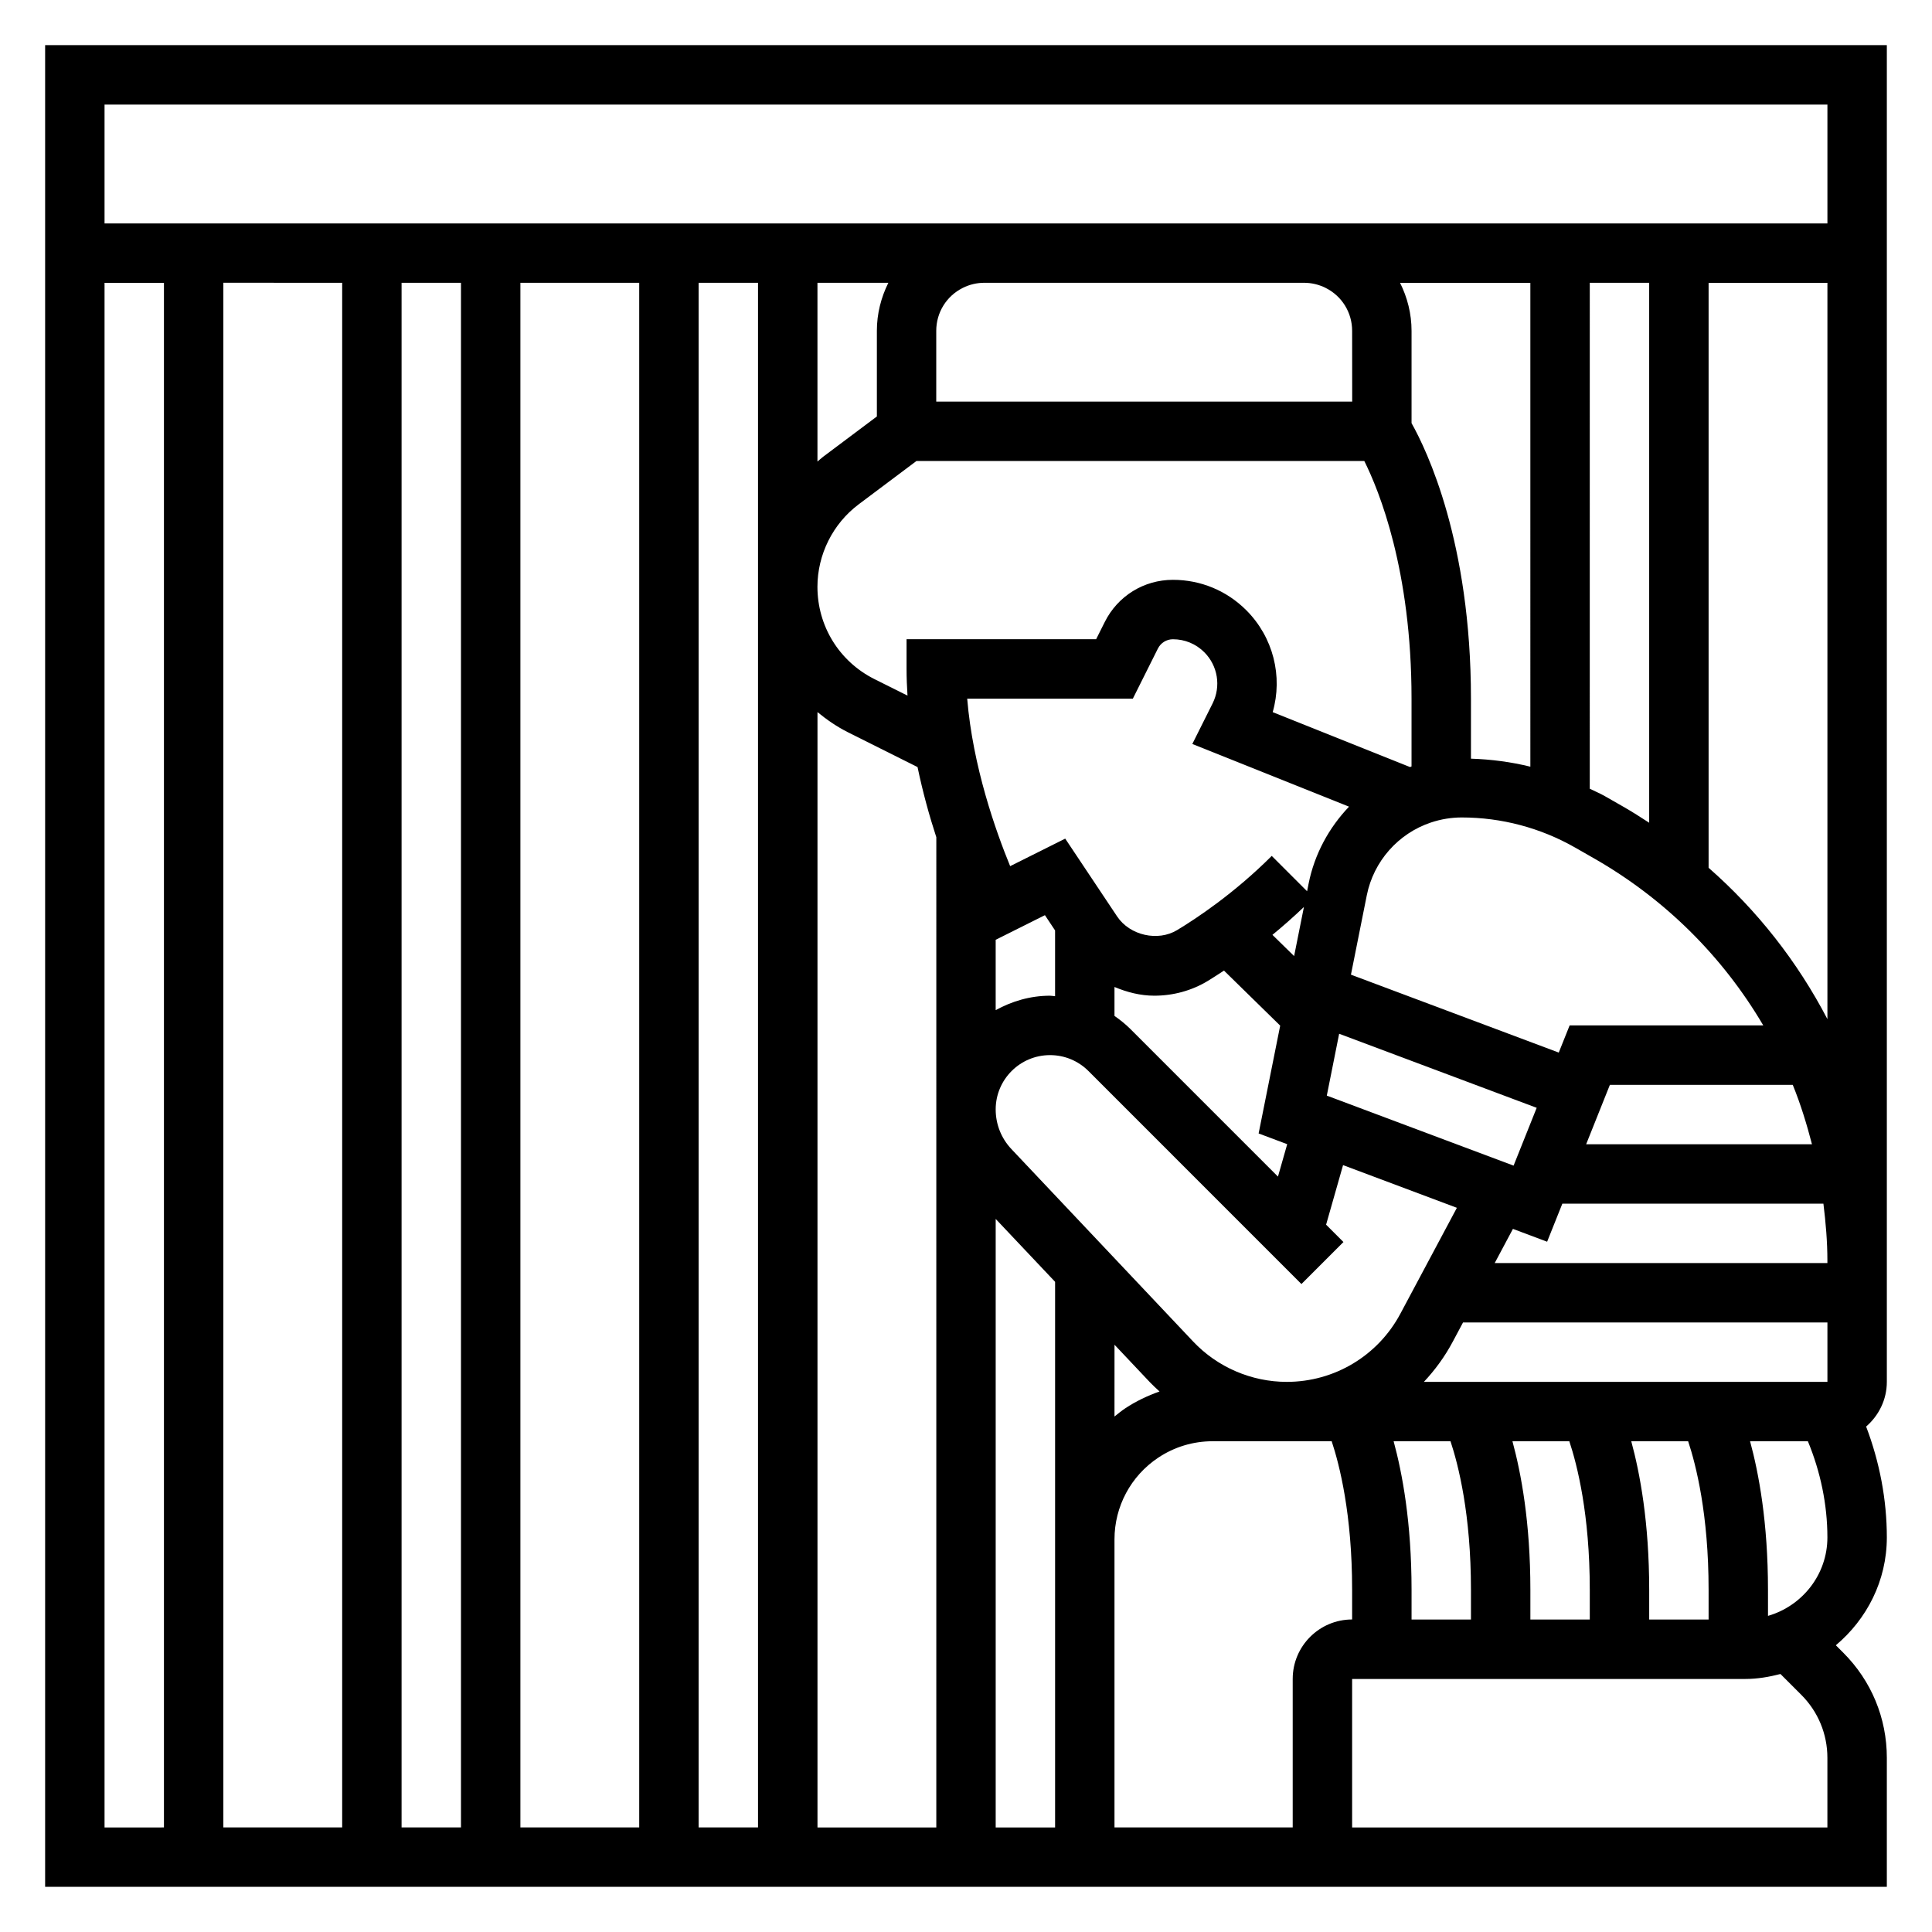
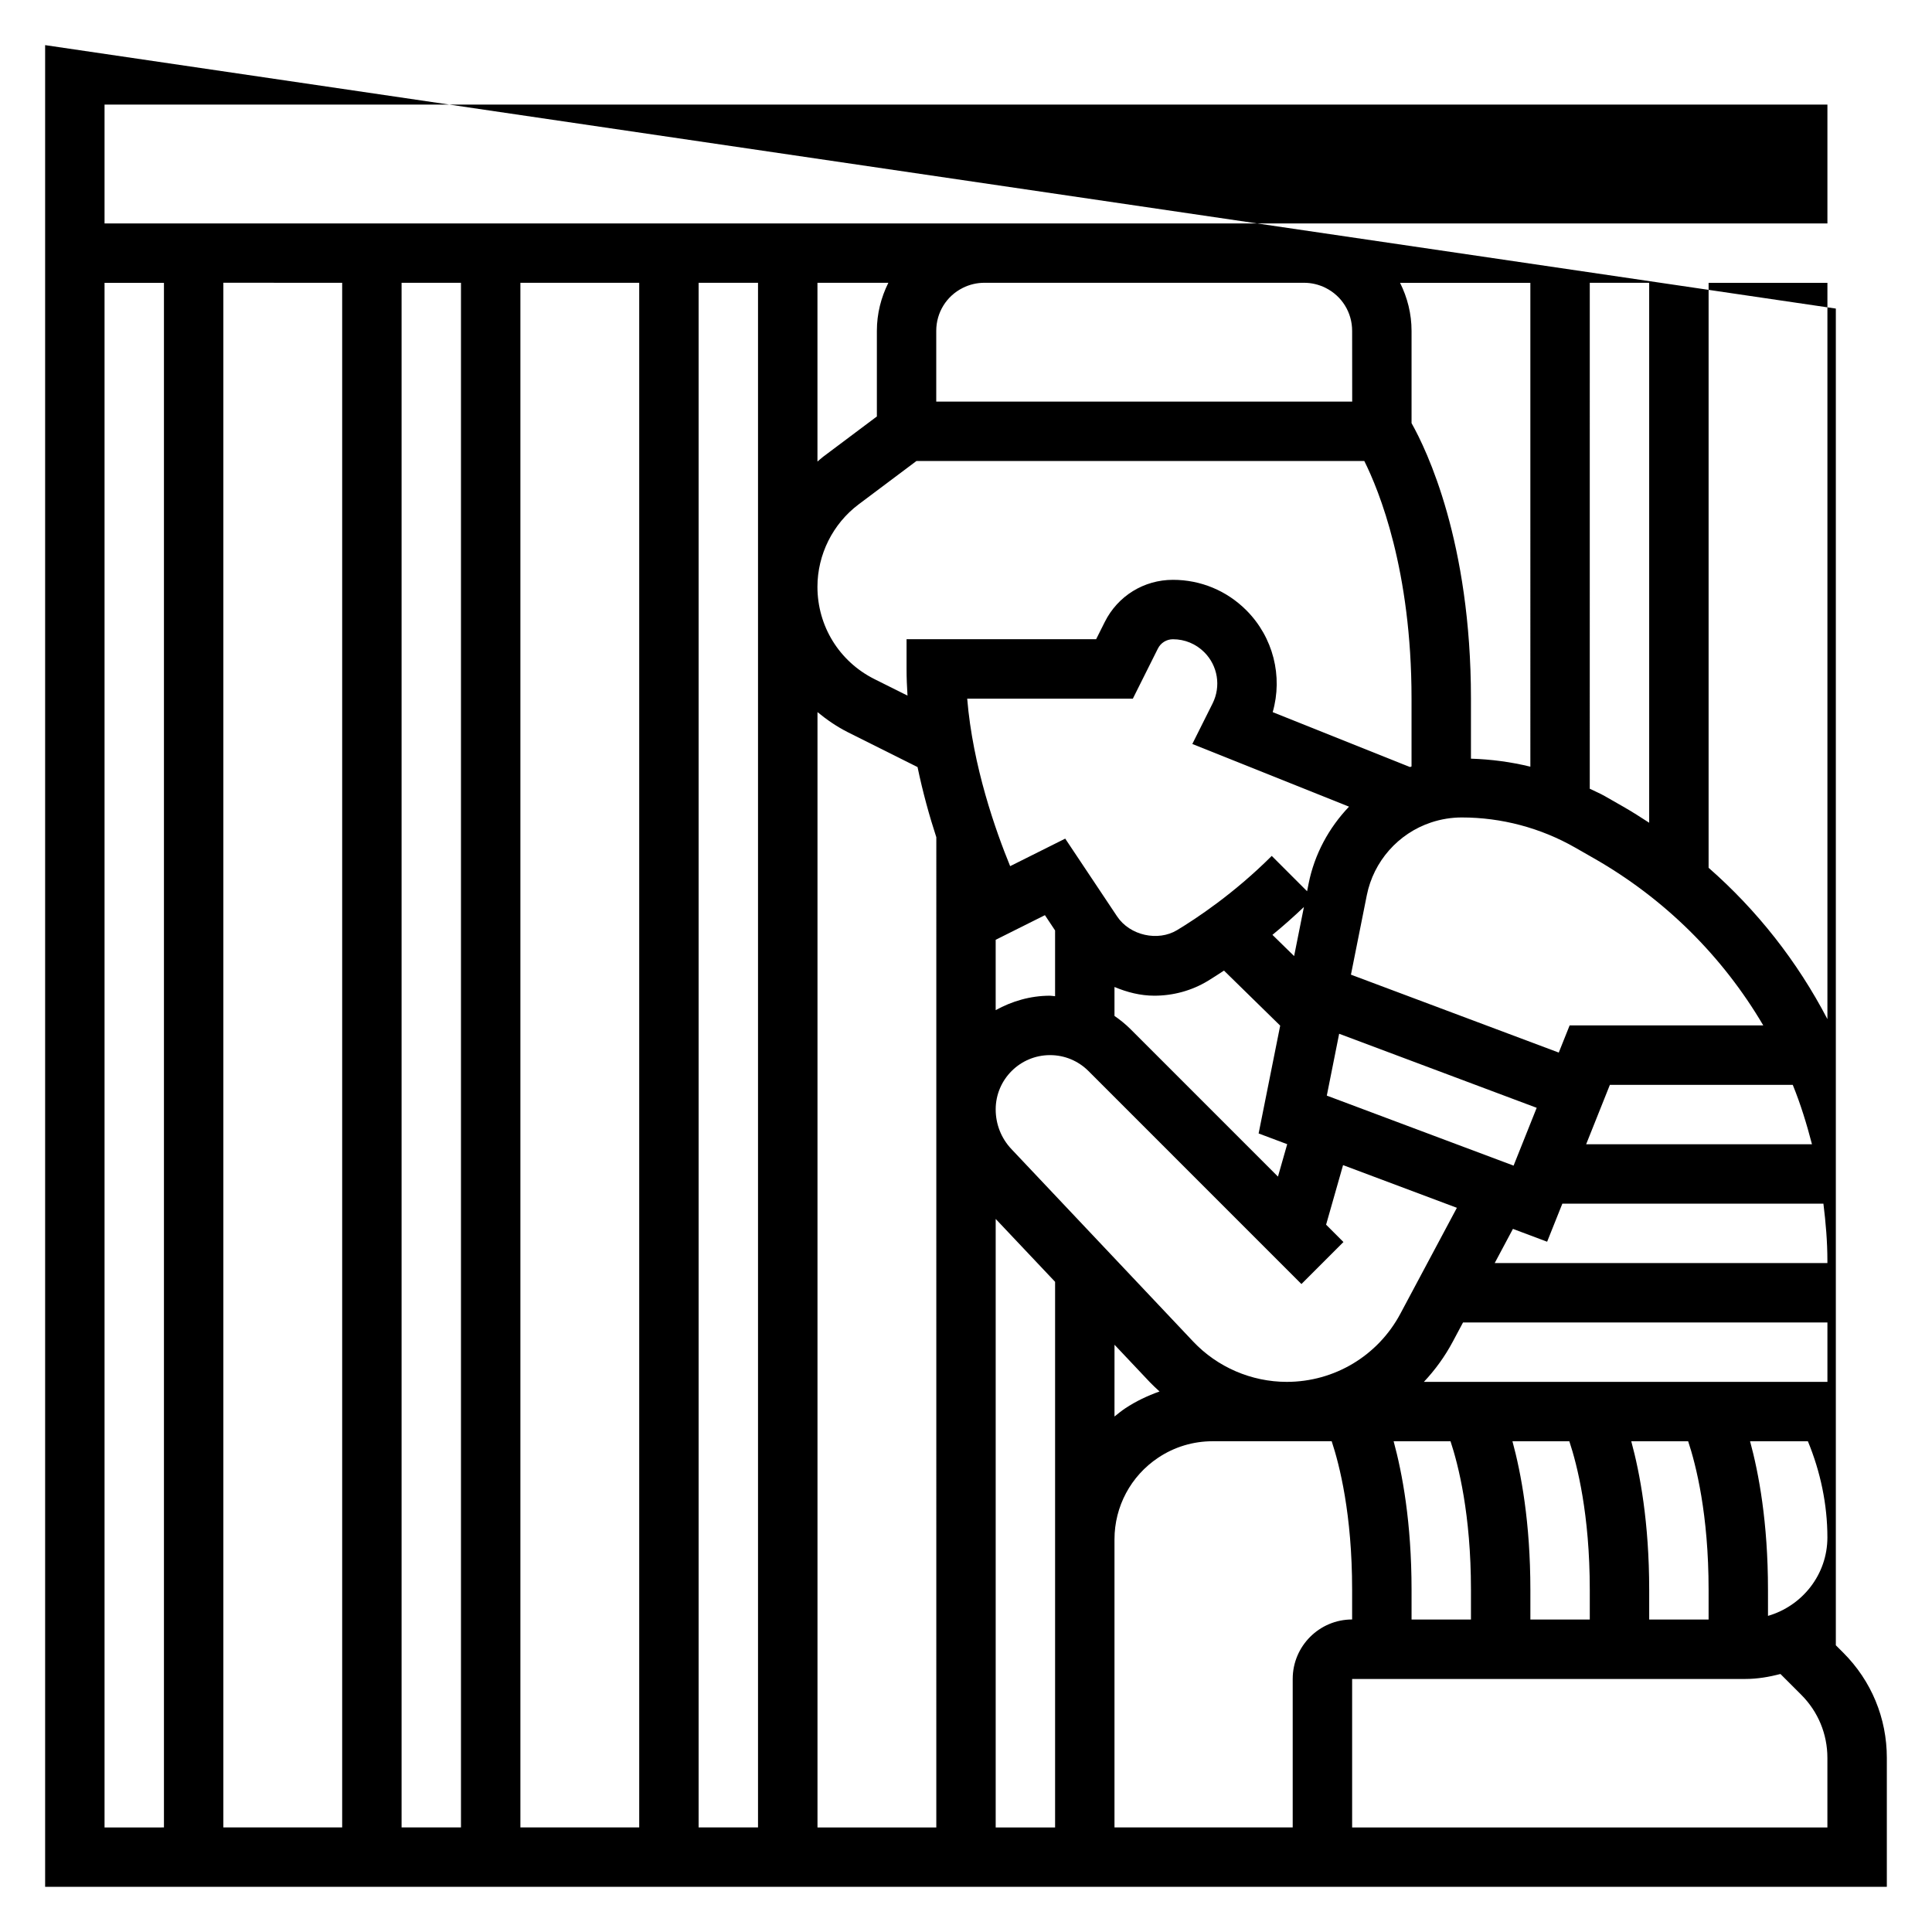
<svg xmlns="http://www.w3.org/2000/svg" fill="#000000" width="800px" height="800px" version="1.1" viewBox="144 144 512 512">
-   <path d="m155.96 155.96v488.07h488.07v-34.188c0-10.516-4.094-20.402-11.523-27.836l-1.992-1.992c8.188-6.887 13.516-17.074 13.516-28.59 0-10.012-1.93-20.012-5.488-29.371 3.332-2.891 5.488-7.102 5.488-11.848v-354.24zm472.32 395.46c0 9.895-6.684 18.176-15.742 20.805l-0.004-6.918c0-17.871-2.449-30.906-4.746-39.359h15.32c3.328 8.059 5.172 16.75 5.172 25.473zm-141.7 37.5v39.359h-47.23v-76.336c0-8.707 4.328-16.801 11.578-21.633 4.285-2.863 9.266-4.367 14.422-4.367h31.559c2.078 6.277 5.418 19.344 5.418 39.363v7.871c-8.684 0-15.746 7.062-15.746 15.742zm-251.9-369.98v409.34l-31.488 0.004v-409.35zm15.742 0h15.742v409.34h-15.742zm31.488 0h31.488v409.34h-31.488zm47.23 0h15.742v409.34h-15.742zm230.83 196.8-2.883 7.203-55.074-20.648 4.203-21.043c1.801-9.004 8.336-16.398 17.035-19.293 2.641-0.875 5.375-1.324 8.129-1.324 10.523 0 20.914 2.762 30.047 7.981l4.977 2.844c18.672 10.668 34.047 25.867 44.879 44.281zm-116.41 0.953c-1.309-1.301-2.731-2.434-4.211-3.465v-7.668c3.32 1.387 6.848 2.309 10.562 2.309 5.031 0 9.918-1.348 14.145-3.898 1.289-0.781 2.801-1.77 4.312-2.754l14.895 14.586-5.715 28.574 7.574 2.844-2.449 8.59zm-56.695-150.52h118.69c3.922 7.856 12.516 28.93 12.516 62.977v17.965c-0.133 0.047-0.262 0.117-0.395 0.164l-36.398-14.555c2.723-9.477 0.164-19.844-7-27.008-5.195-5.199-12.098-8.055-19.434-8.055-7.699 0-14.617 4.273-18.066 11.164l-2.293 4.578h-50.238v7.871c0 2.371 0.102 4.723 0.25 7.07l-8.762-4.375c-9.316-4.664-15.105-14.031-15.105-24.453 0-8.559 4.086-16.734 10.934-21.867zm100.09 131.2-5.746-5.629c2.723-2.227 5.504-4.684 8.344-7.383zm3.84-19.203-0.402 2.023-9.367-9.367c-9.973 9.965-20.004 16.602-25.098 19.672-5.031 3.039-12.477 1.465-15.887-3.644l-13.746-20.609-14.594 7.297c-3.816-9.305-9.902-26.434-11.383-44.383h43.895l6.644-13.289c0.762-1.516 2.289-2.461 3.988-2.461 3.133 0 6.086 1.219 8.305 3.441 3.582 3.582 4.465 9.027 2.203 13.562l-5.375 10.746 41.531 16.617c-5.336 5.582-9.156 12.586-10.715 20.395zm-82.93 14.887 13.051-6.527 2.691 4.047v17.43c-0.457-0.023-0.887-0.133-1.344-0.133-5.242 0-10.102 1.465-14.398 3.824zm166.36-35.258-4.977-2.844c-1.273-0.73-2.629-1.273-3.945-1.93l0.004-134.08h15.742v143.09c-2.242-1.457-4.496-2.902-6.824-4.234zm-24.664-10.621c-5.148-1.266-10.422-1.953-15.742-2.125v-15.902c0-41.492-11.715-65.855-15.742-73.012v-24.449c0-4.543-1.109-8.863-3.047-12.738h34.531zm-54.27-126.89c4.336 2.164 7.039 6.531 7.039 11.391l0.016 18.75h-110.23v-18.75c0-4.856 2.699-9.227 7.047-11.391 1.754-0.883 3.723-1.348 5.691-1.348h84.734c1.969 0 3.938 0.465 5.699 1.348zm-118.91 11.391v22.688l-14.258 10.691c-0.52 0.395-0.984 0.844-1.488 1.258v-47.375h18.789c-1.934 3.883-3.043 8.195-3.043 12.738zm-15.746 101.03c2.473 2.023 5.125 3.863 8.07 5.344l18.453 9.227c1.41 6.746 3.164 13.059 4.977 18.594l-0.004 262.42h-31.488v-295.58zm47.234 134.32 15.742 16.664v144.6h-15.742zm31.488 33.34 9.398 9.957c0.805 0.852 1.676 1.629 2.535 2.426-3.172 1.141-6.25 2.574-9.094 4.473-1 0.668-1.914 1.418-2.844 2.164zm73.973 25.582h15.074c2.078 6.277 5.418 19.344 5.418 39.363v7.871h-15.742v-7.871c-0.004-17.871-2.453-30.906-4.75-39.363zm31.488 0h15.074c2.078 6.277 5.418 19.344 5.418 39.363v7.871h-15.742v-7.871c-0.004-17.871-2.453-30.906-4.75-39.363zm31.488 0h15.074c2.078 6.277 5.418 19.344 5.418 39.363v7.871h-15.742v-7.871c-0.004-17.871-2.453-30.906-4.75-39.363zm-54.961-15.742c2.961-3.156 5.566-6.715 7.66-10.66l2.715-5.086h96.566v15.742zm-6.231-18.066c-5.941 11.148-17.48 18.066-30.109 18.066-9.352 0-18.391-3.898-24.805-10.691l-48.152-50.988c-2.699-2.848-4.18-6.594-4.18-10.523 0-7.934 6.453-14.391 14.398-14.391 3.84 0 7.461 1.496 10.18 4.211l56.449 56.457 11.133-11.133-4.598-4.598 4.496-15.785 30.164 11.312zm30.004-39.242-49.5-18.555 3.273-16.391 52.348 19.625zm25.52-21.41h48.461c2.086 5.109 3.699 10.398 5.094 15.742h-59.844zm26.16-57.523v-155.02h31.488v195.13c-7.984-15.32-18.652-28.859-31.488-40.109zm31.488-202.25v31.488h-456.58v-31.488zm-456.58 47.23h15.742v409.34l-15.742 0.004zm449.66 374.2c4.457 4.465 6.914 10.395 6.914 16.707v18.445h-125.95v-39.359h104.2c3.234 0 6.32-0.543 9.312-1.316zm6.914-114.42h-88.168l4.832-9.062 9.062 3.402 4.031-10.082h69.188c0.621 5.012 1.055 10.051 1.055 15.105z" />
+   <path d="m155.96 155.96v488.07h488.07v-34.188c0-10.516-4.094-20.402-11.523-27.836l-1.992-1.992v-354.24zm472.32 395.46c0 9.895-6.684 18.176-15.742 20.805l-0.004-6.918c0-17.871-2.449-30.906-4.746-39.359h15.32c3.328 8.059 5.172 16.75 5.172 25.473zm-141.7 37.5v39.359h-47.23v-76.336c0-8.707 4.328-16.801 11.578-21.633 4.285-2.863 9.266-4.367 14.422-4.367h31.559c2.078 6.277 5.418 19.344 5.418 39.363v7.871c-8.684 0-15.746 7.062-15.746 15.742zm-251.9-369.98v409.34l-31.488 0.004v-409.35zm15.742 0h15.742v409.34h-15.742zm31.488 0h31.488v409.34h-31.488zm47.23 0h15.742v409.34h-15.742zm230.83 196.8-2.883 7.203-55.074-20.648 4.203-21.043c1.801-9.004 8.336-16.398 17.035-19.293 2.641-0.875 5.375-1.324 8.129-1.324 10.523 0 20.914 2.762 30.047 7.981l4.977 2.844c18.672 10.668 34.047 25.867 44.879 44.281zm-116.41 0.953c-1.309-1.301-2.731-2.434-4.211-3.465v-7.668c3.32 1.387 6.848 2.309 10.562 2.309 5.031 0 9.918-1.348 14.145-3.898 1.289-0.781 2.801-1.77 4.312-2.754l14.895 14.586-5.715 28.574 7.574 2.844-2.449 8.59zm-56.695-150.52h118.69c3.922 7.856 12.516 28.93 12.516 62.977v17.965c-0.133 0.047-0.262 0.117-0.395 0.164l-36.398-14.555c2.723-9.477 0.164-19.844-7-27.008-5.195-5.199-12.098-8.055-19.434-8.055-7.699 0-14.617 4.273-18.066 11.164l-2.293 4.578h-50.238v7.871c0 2.371 0.102 4.723 0.25 7.07l-8.762-4.375c-9.316-4.664-15.105-14.031-15.105-24.453 0-8.559 4.086-16.734 10.934-21.867zm100.09 131.2-5.746-5.629c2.723-2.227 5.504-4.684 8.344-7.383zm3.84-19.203-0.402 2.023-9.367-9.367c-9.973 9.965-20.004 16.602-25.098 19.672-5.031 3.039-12.477 1.465-15.887-3.644l-13.746-20.609-14.594 7.297c-3.816-9.305-9.902-26.434-11.383-44.383h43.895l6.644-13.289c0.762-1.516 2.289-2.461 3.988-2.461 3.133 0 6.086 1.219 8.305 3.441 3.582 3.582 4.465 9.027 2.203 13.562l-5.375 10.746 41.531 16.617c-5.336 5.582-9.156 12.586-10.715 20.395zm-82.93 14.887 13.051-6.527 2.691 4.047v17.43c-0.457-0.023-0.887-0.133-1.344-0.133-5.242 0-10.102 1.465-14.398 3.824zm166.36-35.258-4.977-2.844c-1.273-0.73-2.629-1.273-3.945-1.93l0.004-134.08h15.742v143.09c-2.242-1.457-4.496-2.902-6.824-4.234zm-24.664-10.621c-5.148-1.266-10.422-1.953-15.742-2.125v-15.902c0-41.492-11.715-65.855-15.742-73.012v-24.449c0-4.543-1.109-8.863-3.047-12.738h34.531zm-54.27-126.89c4.336 2.164 7.039 6.531 7.039 11.391l0.016 18.75h-110.23v-18.75c0-4.856 2.699-9.227 7.047-11.391 1.754-0.883 3.723-1.348 5.691-1.348h84.734c1.969 0 3.938 0.465 5.699 1.348zm-118.91 11.391v22.688l-14.258 10.691c-0.52 0.395-0.984 0.844-1.488 1.258v-47.375h18.789c-1.934 3.883-3.043 8.195-3.043 12.738zm-15.746 101.03c2.473 2.023 5.125 3.863 8.07 5.344l18.453 9.227c1.41 6.746 3.164 13.059 4.977 18.594l-0.004 262.42h-31.488v-295.58zm47.234 134.32 15.742 16.664v144.6h-15.742zm31.488 33.34 9.398 9.957c0.805 0.852 1.676 1.629 2.535 2.426-3.172 1.141-6.25 2.574-9.094 4.473-1 0.668-1.914 1.418-2.844 2.164zm73.973 25.582h15.074c2.078 6.277 5.418 19.344 5.418 39.363v7.871h-15.742v-7.871c-0.004-17.871-2.453-30.906-4.75-39.363zm31.488 0h15.074c2.078 6.277 5.418 19.344 5.418 39.363v7.871h-15.742v-7.871c-0.004-17.871-2.453-30.906-4.75-39.363zm31.488 0h15.074c2.078 6.277 5.418 19.344 5.418 39.363v7.871h-15.742v-7.871c-0.004-17.871-2.453-30.906-4.75-39.363zm-54.961-15.742c2.961-3.156 5.566-6.715 7.66-10.66l2.715-5.086h96.566v15.742zm-6.231-18.066c-5.941 11.148-17.48 18.066-30.109 18.066-9.352 0-18.391-3.898-24.805-10.691l-48.152-50.988c-2.699-2.848-4.18-6.594-4.18-10.523 0-7.934 6.453-14.391 14.398-14.391 3.84 0 7.461 1.496 10.18 4.211l56.449 56.457 11.133-11.133-4.598-4.598 4.496-15.785 30.164 11.312zm30.004-39.242-49.5-18.555 3.273-16.391 52.348 19.625zm25.52-21.41h48.461c2.086 5.109 3.699 10.398 5.094 15.742h-59.844zm26.16-57.523v-155.02h31.488v195.13c-7.984-15.32-18.652-28.859-31.488-40.109zm31.488-202.25v31.488h-456.58v-31.488zm-456.58 47.23h15.742v409.34l-15.742 0.004zm449.66 374.2c4.457 4.465 6.914 10.395 6.914 16.707v18.445h-125.95v-39.359h104.2c3.234 0 6.32-0.543 9.312-1.316zm6.914-114.42h-88.168l4.832-9.062 9.062 3.402 4.031-10.082h69.188c0.621 5.012 1.055 10.051 1.055 15.105z" />
</svg>